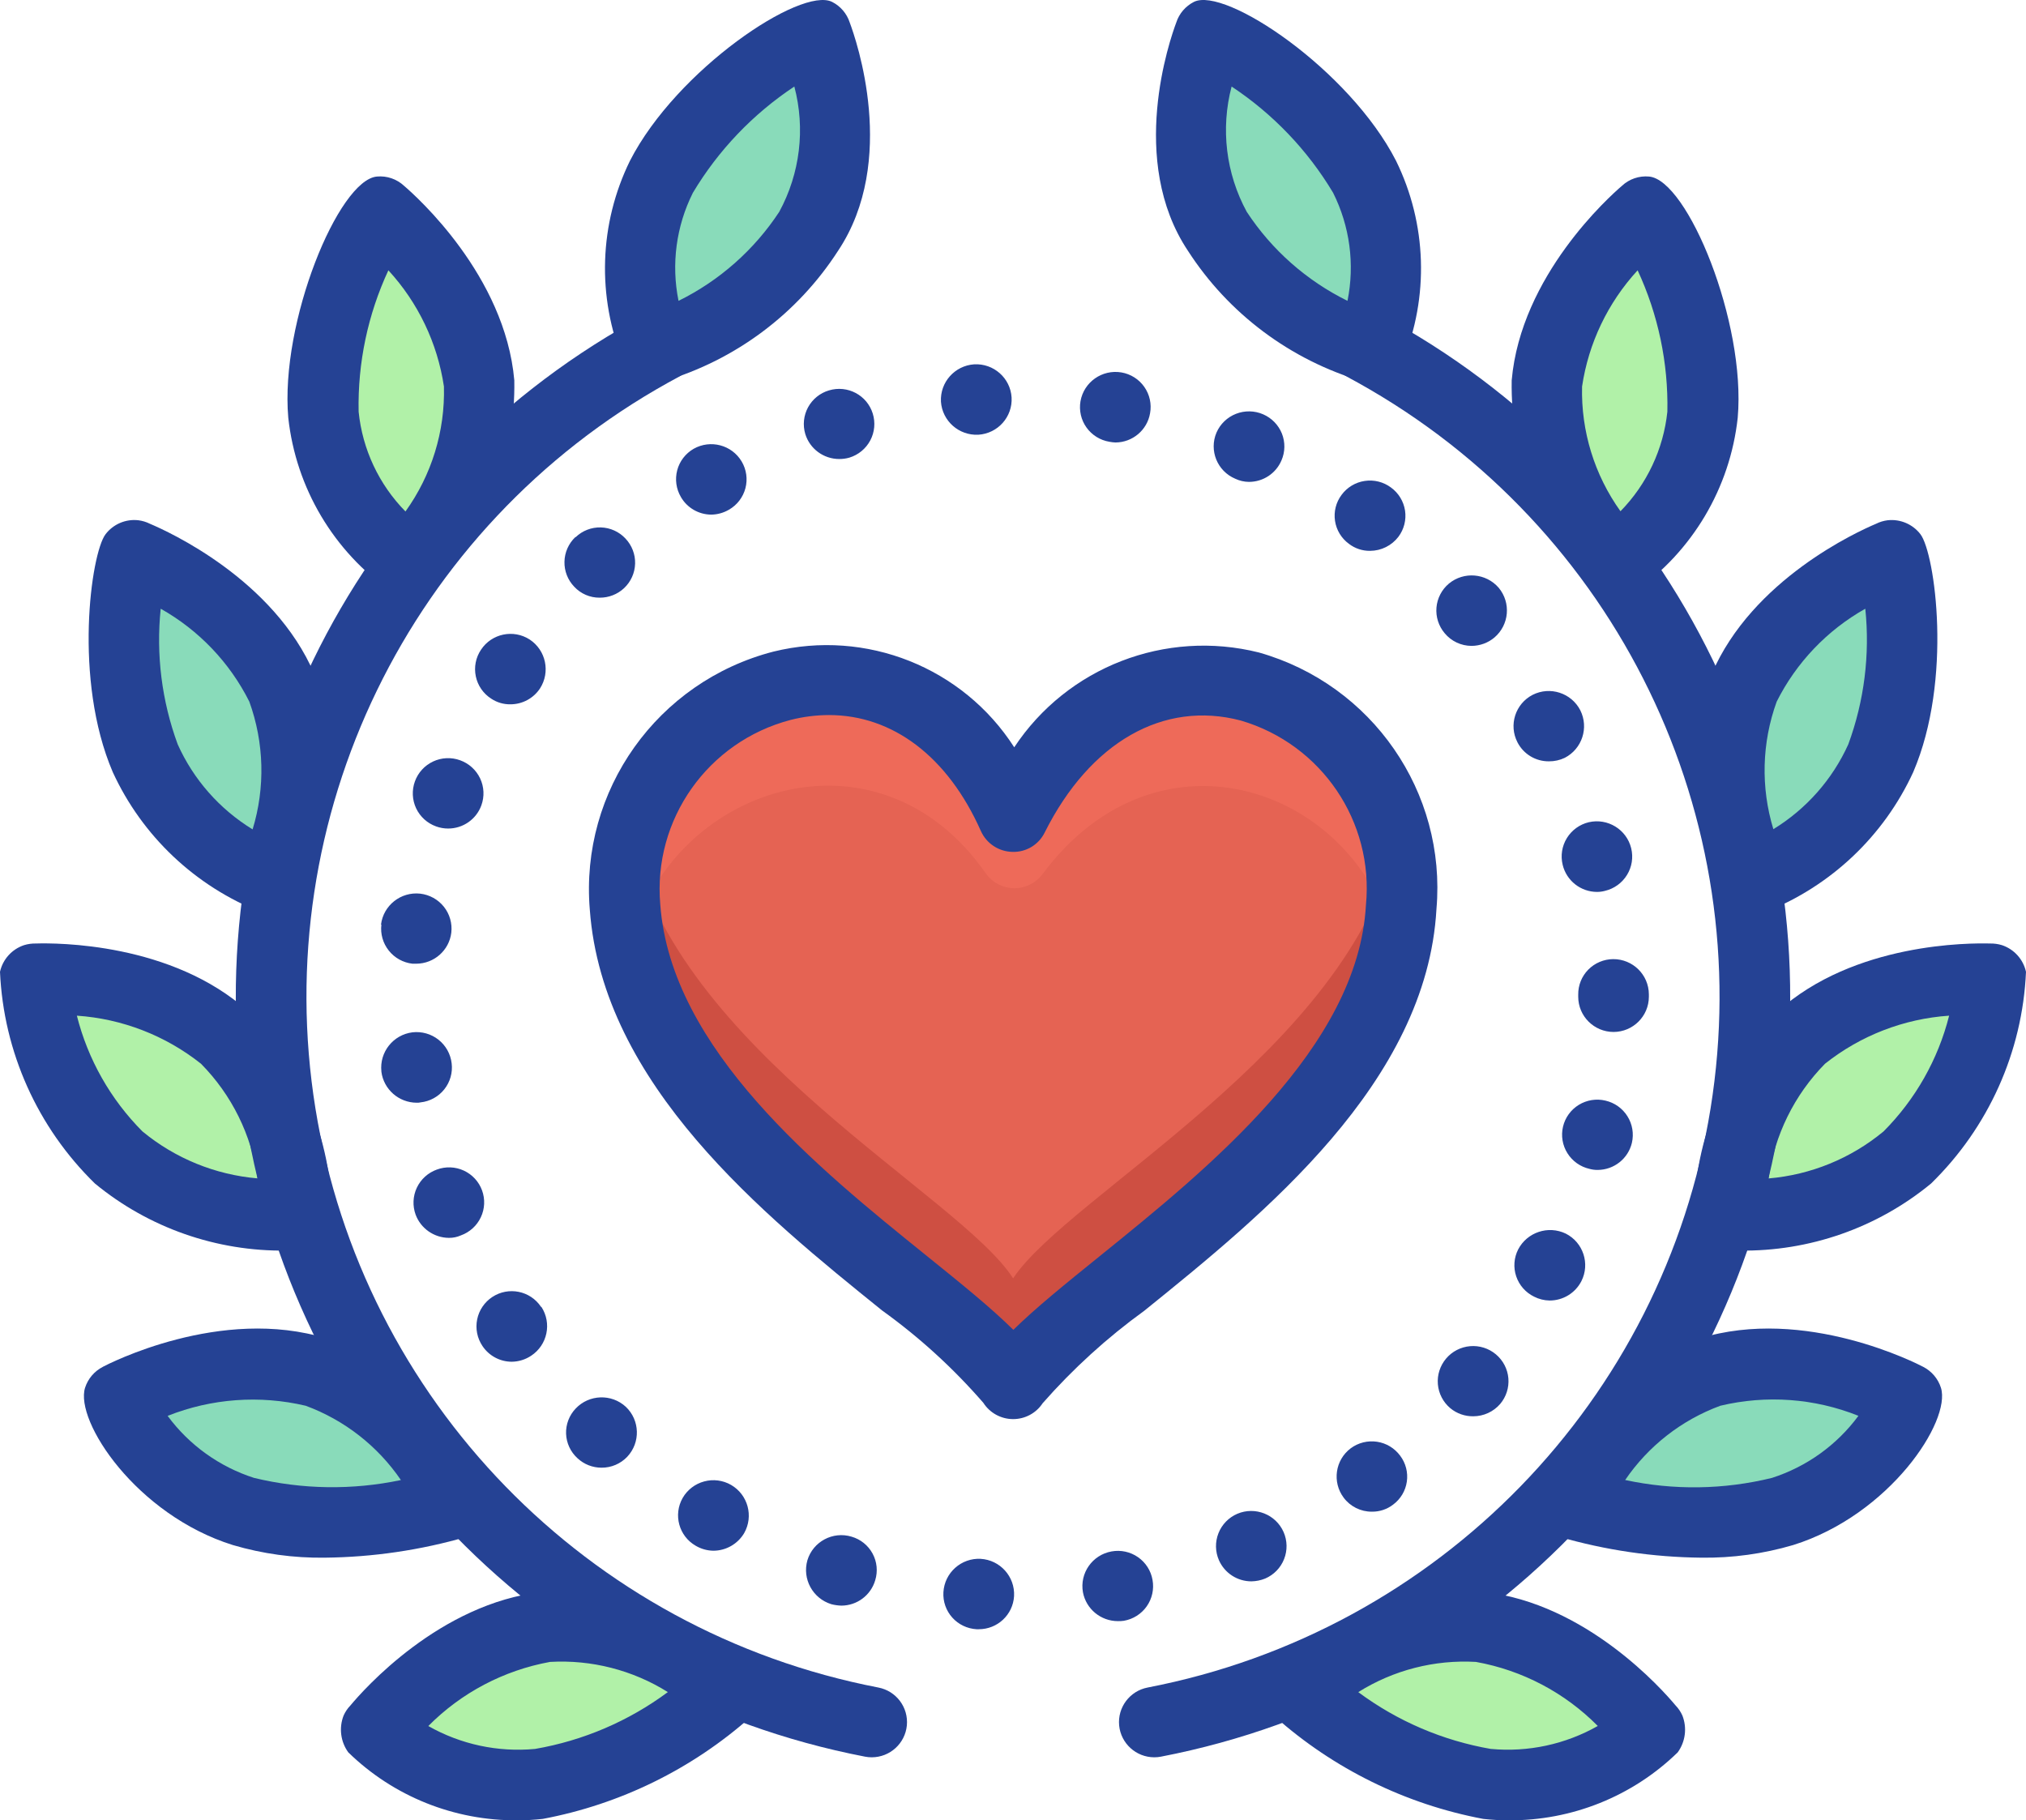
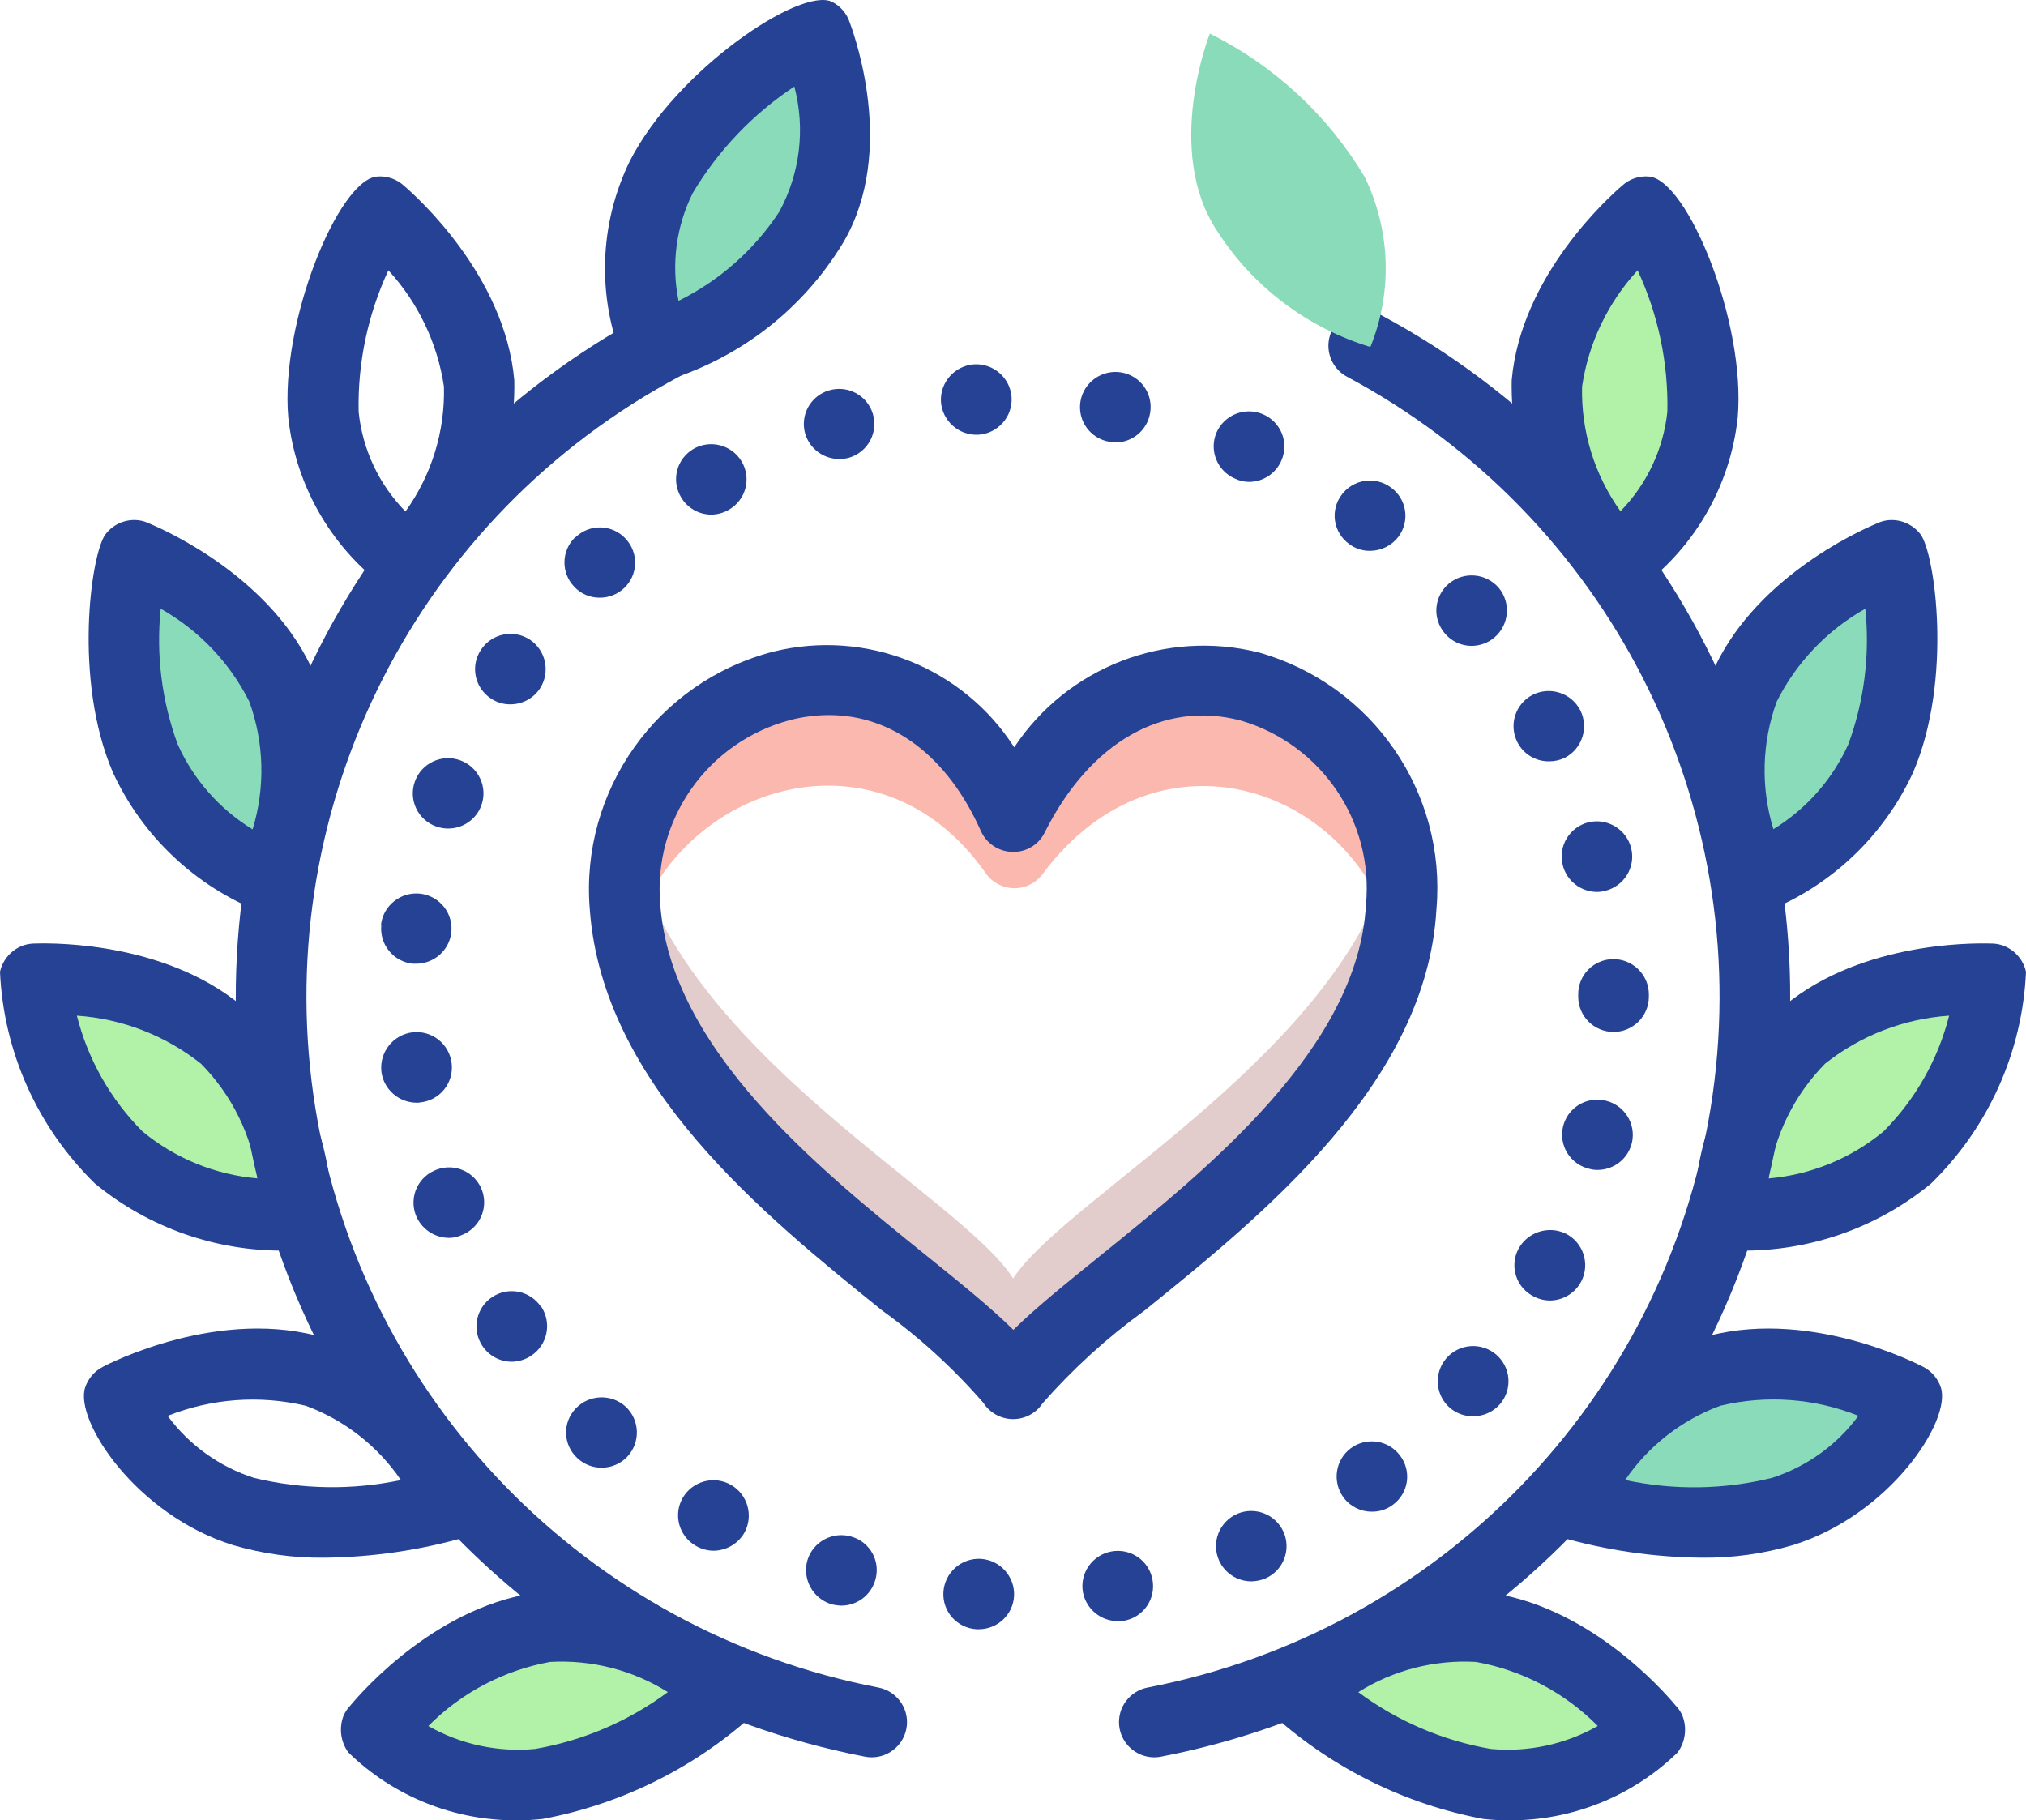
<svg xmlns="http://www.w3.org/2000/svg" width="69px" height="62px" viewBox="0 0 69 62" version="1.1">
  <title>icon/ guarantees_commmunity</title>
  <g id="Page-1" stroke="none" stroke-width="1" fill="none" fill-rule="evenodd">
    <g id="mark_lindsay_assest_board" transform="translate(-601, -1466)">
      <g id="icon/-guarantees_commmunity" transform="translate(601, 1466)">
-         <path d="M34.504,27.816 C30.795,19.48 20.746,23.48 21.287,30.894 C21.861,38.767 32.589,44.139 34.504,47.137 C36.477,44.139 47.291,38.621 47.721,30.894 C48.135,23.472 38.668,19.513 34.504,27.816 Z" id="Path" fill="#E56353" />
        <path d="M34.504,43.541 C32.694,40.707 23.022,35.749 21.481,28.566 C21.295,29.327 21.229,30.113 21.287,30.894 C21.861,38.767 32.589,44.139 34.504,47.137 C36.477,44.139 47.291,38.621 47.721,30.894 C47.763,30.145 47.7,29.393 47.532,28.662 C46.022,35.676 36.359,40.722 34.504,43.541 Z" id="Path" fill="#750000" opacity="0.2" />
        <path d="M21.481,32.162 C22.786,26.833 29.858,24.42 33.573,29.745 C33.791,30.057 34.147,30.246 34.529,30.253 C34.911,30.259 35.273,30.082 35.502,29.777 C39.489,24.405 46.291,26.853 47.532,32.258 C47.63,31.809 47.694,31.353 47.721,30.894 C48.135,23.472 38.668,19.513 34.504,27.816 C30.795,19.48 20.746,23.48 21.287,30.894 C21.322,31.321 21.387,31.745 21.481,32.162 Z" id="Path" fill="#F97261" opacity="0.5" />
        <path d="M34.505,48.335 L34.496,48.335 C34.088,48.332 33.709,48.123 33.49,47.781 C32.467,46.602 31.31,45.546 30.042,44.635 C26.025,41.394 20.523,36.956 20.087,30.981 C19.748,26.925 22.389,23.214 26.344,22.193 C29.495,21.418 32.793,22.729 34.542,25.453 C36.349,22.721 39.692,21.426 42.876,22.224 C46.731,23.317 49.267,26.981 48.922,30.96 C48.593,36.871 43.03,41.366 38.968,44.647 C37.701,45.564 36.542,46.62 35.51,47.794 C35.288,48.132 34.91,48.335 34.505,48.335 Z M28.232,24.355 C27.792,24.356 27.354,24.412 26.928,24.52 C24.108,25.258 22.233,27.913 22.487,30.807 C22.847,35.746 27.881,39.806 31.557,42.771 C32.733,43.72 33.752,44.541 34.512,45.295 C35.271,44.548 36.282,43.731 37.452,42.786 C41.165,39.786 46.25,35.677 46.52,30.827 C46.795,27.985 45.008,25.349 42.259,24.542 C39.632,23.848 37.127,25.269 35.581,28.352 C35.377,28.772 34.944,29.032 34.476,29.015 C34.011,29.004 33.594,28.727 33.405,28.302 C32.274,25.76 30.396,24.355 28.232,24.355 Z" id="Shape" fill="#254294" fill-rule="nonzero" />
        <path d="M18.355,60.761 C16.321,61.016 14.283,60.333 12.816,58.907 C12.816,58.907 15.298,55.779 18.6,55.413 C20.856,55.345 23.057,56.119 24.771,57.582 C22.954,59.192 20.739,60.289 18.355,60.761 Z" id="Path" fill="#B1F1A8" fill-rule="nonzero" />
        <path d="M4.043,39.424 C2.41,37.789 1.403,35.635 1.196,33.337 C1.196,33.337 5.192,33.12 7.653,35.343 C9.198,36.983 10.073,39.138 10.107,41.387 C7.914,41.491 5.757,40.793 4.043,39.424 Z" id="Path" fill="#B1F1A8" fill-rule="nonzero" />
-         <path d="M8.29,51.481 C6.349,50.927 4.783,49.494 4.065,47.614 C4.065,47.614 7.6,45.747 10.77,46.736 C12.863,47.579 14.565,49.17 15.543,51.197 C13.19,51.91 10.692,52.008 8.29,51.481 L8.29,51.481 Z" id="Path" fill="#89DBBA" fill-rule="nonzero" />
        <path d="M29.689,59.854 C29.612,59.854 29.535,59.847 29.46,59.832 C18.556,57.729 10.131,49.064 8.367,38.138 C6.604,27.213 11.876,16.353 21.568,10.948 L21.985,10.72 C22.364,10.517 22.823,10.531 23.189,10.757 C23.555,10.983 23.772,11.387 23.757,11.816 C23.743,12.244 23.5,12.633 23.12,12.834 L22.746,13.038 C13.935,17.95 9.14,27.822 10.743,37.755 C12.345,47.687 20.003,55.565 29.916,57.478 C30.524,57.595 30.943,58.154 30.885,58.769 C30.826,59.383 30.309,59.853 29.689,59.854 L29.689,59.854 Z" id="Path" fill="#254294" fill-rule="nonzero" />
        <path d="M4.946,25.822 C4.132,23.609 4.002,21.204 4.573,18.917 C4.573,18.917 8.294,20.383 9.598,23.427 C10.314,25.56 10.205,27.883 9.293,29.94 C7.369,29.171 5.814,27.698 4.946,25.822 Z" id="Path" fill="#89DBBA" fill-rule="nonzero" />
        <path d="M22.526,6.02 C23.778,3.926 25.607,2.233 27.796,1.144 C27.796,1.144 29.379,5.121 27.541,7.878 C26.329,9.767 24.481,11.164 22.328,11.819 C21.568,9.945 21.64,7.838 22.526,6.02 L22.526,6.02 Z" id="Path" fill="#89DBBA" fill-rule="nonzero" />
-         <path d="M11.016,14.126 C10.969,11.684 11.641,9.281 12.95,7.216 C12.95,7.216 16.029,9.763 16.317,13.06 C16.331,15.309 15.503,17.483 13.994,19.155 C12.327,17.978 11.244,16.148 11.016,14.126 Z" id="Path" fill="#B1F1A8" fill-rule="nonzero" />
        <path d="M50.645,60.761 C52.679,61.016 54.717,60.333 56.184,58.907 C56.184,58.907 53.702,55.779 50.401,55.413 C48.144,55.345 45.943,56.119 44.229,57.582 C46.046,59.192 48.261,60.289 50.645,60.761 Z" id="Path" fill="#B1F1A8" fill-rule="nonzero" />
        <path d="M64.957,39.424 C66.59,37.789 67.597,35.635 67.804,33.337 C67.804,33.337 63.808,33.12 61.347,35.343 C59.802,36.983 58.927,39.138 58.893,41.387 C61.087,41.491 63.243,40.793 64.957,39.424 Z" id="Path" fill="#B1F1A8" fill-rule="nonzero" />
        <path d="M60.71,51.481 C62.651,50.927 64.217,49.494 64.935,47.614 C64.935,47.614 61.4,45.747 58.23,46.736 C56.137,47.579 54.435,49.17 53.457,51.197 C55.81,51.91 58.308,52.008 60.71,51.481 L60.71,51.481 Z" id="Path" fill="#89DBBA" fill-rule="nonzero" />
        <path d="M39.311,59.854 C38.692,59.853 38.174,59.383 38.115,58.769 C38.057,58.154 38.476,57.595 39.084,57.478 C48.997,55.565 56.655,47.688 58.257,37.755 C59.86,27.823 55.066,17.951 46.255,13.039 L45.88,12.834 C45.5,12.633 45.257,12.244 45.243,11.816 C45.229,11.387 45.445,10.983 45.811,10.757 C46.177,10.531 46.636,10.517 47.015,10.72 L47.433,10.949 C57.125,16.354 62.397,27.214 60.632,38.139 C58.868,49.064 50.444,57.729 39.54,59.832 C39.465,59.847 39.388,59.854 39.311,59.854 Z" id="Path" fill="#254294" fill-rule="nonzero" />
        <path d="M64.054,25.822 C64.868,23.609 64.998,21.204 64.427,18.917 C64.427,18.917 60.706,20.383 59.402,23.427 C58.686,25.56 58.795,27.883 59.707,29.94 C61.631,29.171 63.186,27.698 64.054,25.822 Z" id="Path" fill="#89DBBA" fill-rule="nonzero" />
        <path d="M46.474,6.02 C45.222,3.926 43.393,2.233 41.204,1.144 C41.204,1.144 39.621,5.121 41.459,7.878 C42.671,9.767 44.519,11.164 46.672,11.819 C47.432,9.945 47.36,7.838 46.474,6.02 L46.474,6.02 Z" id="Path" fill="#89DBBA" fill-rule="nonzero" />
        <path d="M57.985,14.126 C58.031,11.684 57.359,9.281 56.05,7.216 C56.05,7.216 52.972,9.763 52.683,13.06 C52.669,15.309 53.497,17.483 55.006,19.155 C56.673,17.978 57.756,16.148 57.985,14.126 L57.985,14.126 Z" id="Path" fill="#B1F1A8" fill-rule="nonzero" />
        <path d="M17.631,62 C15.476,62.019 13.401,61.187 11.861,59.685 C11.598,59.321 11.539,58.85 11.702,58.432 C11.759,58.304 11.838,58.187 11.936,58.086 C12.378,57.555 14.977,54.609 18.467,54.223 C21.063,54.113 23.603,54.994 25.568,56.686 C25.824,56.911 25.972,57.235 25.974,57.576 C25.976,57.916 25.832,58.241 25.579,58.47 C23.576,60.251 21.125,61.455 18.487,61.952 L18.487,61.952 C18.203,61.984 17.917,62 17.631,62 Z M14.587,58.789 C15.689,59.415 16.958,59.687 18.222,59.569 C19.861,59.287 21.411,58.623 22.745,57.633 C21.547,56.883 20.145,56.524 18.733,56.605 C17.158,56.892 15.711,57.654 14.587,58.789 L14.587,58.789 Z" id="Shape" fill="#254294" fill-rule="nonzero" />
        <path d="M9.753,42.595 C7.377,42.629 5.067,41.82 3.235,40.313 L3.235,40.313 C1.278,38.404 0.121,35.826 0,33.1 C0.094,32.675 0.405,32.33 0.819,32.192 C0.951,32.152 1.088,32.133 1.225,32.136 C1.908,32.115 5.855,32.099 8.462,34.455 C10.26,36.323 11.278,38.801 11.311,41.389 C11.31,42.017 10.823,42.537 10.195,42.583 C10.164,42.585 10.007,42.595 9.753,42.595 Z M4.851,38.536 C5.964,39.455 7.332,40.014 8.772,40.136 C8.569,38.662 7.893,37.292 6.845,36.231 C5.635,35.27 4.161,34.699 2.618,34.594 C2.994,36.084 3.765,37.445 4.851,38.536 Z" id="Shape" fill="#254294" fill-rule="nonzero" />
        <path d="M11.059,53.055 C10.001,53.069 8.946,52.924 7.931,52.625 L7.931,52.625 C4.646,51.599 2.541,48.402 2.897,47.267 C2.996,46.959 3.214,46.703 3.502,46.556 L3.501,46.555 C3.663,46.469 7.521,44.467 11.13,45.593 C13.549,46.536 15.517,48.36 16.636,50.697 C16.78,51.01 16.783,51.37 16.643,51.685 C16.502,52 16.233,52.239 15.902,52.342 C14.328,52.798 12.699,53.038 11.059,53.055 Z M8.65,50.337 C10.291,50.734 12.001,50.759 13.654,50.411 C12.863,49.252 11.73,48.367 10.411,47.88 C8.845,47.511 7.203,47.631 5.709,48.225 C6.443,49.219 7.471,49.958 8.65,50.337 L8.65,50.337 Z" id="Shape" fill="#254294" fill-rule="nonzero" />
        <path d="M9.292,31.139 C9.155,31.139 9.02,31.115 8.891,31.07 C6.65,30.188 4.84,28.476 3.838,26.293 L3.838,26.292 C2.493,23.149 3.097,18.855 3.594,18.197 C3.856,17.853 4.281,17.671 4.711,17.72 C4.848,17.737 4.981,17.777 5.104,17.839 C5.732,18.103 9.323,19.732 10.705,22.957 C11.555,25.402 11.441,28.078 10.385,30.443 C10.188,30.867 9.762,31.139 9.292,31.139 L9.292,31.139 Z M6.052,25.352 C6.59,26.552 7.479,27.561 8.603,28.249 C9.038,26.825 8.998,25.298 8.491,23.897 C7.824,22.566 6.773,21.465 5.473,20.733 C5.311,22.297 5.509,23.877 6.052,25.352 L6.052,25.352 Z" id="Shape" fill="#254294" fill-rule="nonzero" />
        <path d="M22.328,13.018 C21.858,13.018 21.43,12.745 21.234,12.319 C20.323,10.111 20.403,7.62 21.455,5.476 L21.455,5.476 C23.046,2.37 27.279,-0.468 28.34,0.065 C28.625,0.21 28.841,0.462 28.939,0.766 C29.158,1.349 30.591,5.469 28.543,8.541 C27.161,10.685 25.051,12.263 22.598,12.988 C22.51,13.008 22.419,13.018 22.328,13.018 Z M27.053,2.947 C25.645,3.881 24.464,5.117 23.598,6.566 L23.598,6.566 C23.028,7.704 22.856,9 23.109,10.247 C24.503,9.559 25.687,8.512 26.539,7.215 C27.249,5.909 27.433,4.383 27.053,2.947 L27.053,2.947 Z" id="Shape" fill="#254294" fill-rule="nonzero" />
        <path d="M13.993,20.354 C13.761,20.355 13.534,20.288 13.34,20.162 C11.362,18.783 10.079,16.62 9.818,14.229 C9.533,10.976 11.528,6.127 12.838,6.013 C13.177,5.982 13.514,6.098 13.762,6.33 C14.181,6.689 17.203,9.388 17.516,12.955 C17.56,15.543 16.616,18.052 14.874,19.972 C14.647,20.216 14.327,20.354 13.993,20.354 Z M13.227,9.207 C12.527,10.714 12.18,12.361 12.214,14.022 C12.343,15.303 12.905,16.501 13.809,17.421 C14.7,16.182 15.16,14.687 15.119,13.163 C14.898,11.686 14.24,10.308 13.227,9.207 L13.227,9.207 Z" id="Shape" fill="#254294" fill-rule="nonzero" />
        <path d="M51.369,62 C51.083,62 50.797,61.984 50.513,61.952 L50.513,61.952 C47.875,61.455 45.424,60.251 43.421,58.47 C43.168,58.241 43.024,57.916 43.026,57.576 C43.028,57.235 43.176,56.911 43.432,56.686 C45.398,54.995 47.938,54.114 50.533,54.223 C54.023,54.609 56.622,57.555 57.064,58.086 C57.162,58.187 57.241,58.304 57.298,58.432 C57.461,58.85 57.402,59.321 57.139,59.685 C55.599,61.186 53.524,62.018 51.369,62 L51.369,62 Z M50.778,59.569 C52.043,59.686 53.312,59.413 54.416,58.787 C53.292,57.651 51.843,56.888 50.267,56.605 C48.856,56.524 47.455,56.884 46.259,57.634 C47.592,58.624 49.14,59.287 50.778,59.57 L50.778,59.569 Z" id="Shape" fill="#254294" fill-rule="nonzero" />
        <path d="M59.247,42.595 C58.993,42.595 58.836,42.585 58.805,42.583 C58.177,42.537 57.69,42.017 57.689,41.389 C57.722,38.801 58.74,36.323 60.538,34.455 C63.148,32.098 67.098,32.118 67.775,32.136 C67.912,32.133 68.049,32.152 68.181,32.192 C68.595,32.33 68.906,32.675 69,33.1 C68.879,35.826 67.722,38.404 65.765,40.313 L65.765,40.313 C63.933,41.821 61.623,42.629 59.247,42.595 Z M66.382,34.594 C64.839,34.699 63.365,35.27 62.155,36.231 C61.109,37.294 60.435,38.664 60.232,40.138 C61.671,40.016 63.038,39.457 64.149,38.536 C65.235,37.445 66.006,36.084 66.382,34.594 Z" id="Shape" fill="#254294" fill-rule="nonzero" />
        <path d="M57.941,53.055 C56.301,53.038 54.672,52.798 53.098,52.342 C52.767,52.239 52.498,52 52.357,51.685 C52.217,51.37 52.22,51.01 52.364,50.697 C53.483,48.36 55.451,46.536 57.87,45.593 C61.476,44.467 65.337,46.469 65.499,46.555 L65.499,46.555 C65.787,46.703 66.005,46.959 66.103,47.267 C66.459,48.402 64.354,51.599 61.069,52.625 L61.069,52.625 C60.054,52.924 58.999,53.069 57.941,53.055 Z M55.349,50.409 C57,50.765 58.71,50.74 60.35,50.337 C61.53,49.957 62.559,49.218 63.293,48.223 C61.799,47.625 60.155,47.506 58.589,47.88 C57.271,48.366 56.138,49.25 55.349,50.409 L55.349,50.409 Z" id="Shape" fill="#254294" fill-rule="nonzero" />
        <path d="M59.708,31.139 C59.238,31.139 58.812,30.867 58.615,30.443 C57.559,28.078 57.445,25.403 58.295,22.957 C59.677,19.732 63.268,18.103 63.896,17.839 C64.019,17.777 64.152,17.737 64.289,17.72 C64.719,17.673 65.143,17.854 65.406,18.197 C65.903,18.855 66.507,23.149 65.162,26.292 L65.162,26.293 C64.16,28.476 62.35,30.188 60.109,31.07 C59.98,31.116 59.845,31.139 59.708,31.139 Z M63.527,20.733 C62.227,21.465 61.176,22.567 60.509,23.898 C60.002,25.296 59.962,26.82 60.396,28.242 C61.518,27.555 62.407,26.548 62.948,25.352 L62.948,25.352 C63.491,23.877 63.689,22.297 63.527,20.733 L63.527,20.733 Z" id="Shape" fill="#254294" fill-rule="nonzero" />
-         <path d="M46.672,13.018 C46.581,13.018 46.49,13.008 46.402,12.988 C43.949,12.263 41.839,10.685 40.457,8.541 C38.409,5.469 39.842,1.349 40.061,0.766 C40.159,0.462 40.375,0.21 40.66,0.065 C41.719,-0.469 45.954,2.37 47.545,5.476 C48.597,7.62 48.677,10.111 47.766,12.319 C47.57,12.745 47.143,13.018 46.672,13.018 Z M41.945,2.947 C41.567,4.383 41.751,5.909 42.461,7.215 C43.312,8.512 44.497,9.559 45.892,10.247 C46.144,8.999 45.972,7.704 45.402,6.566 L45.402,6.566 C44.536,5.117 43.355,3.881 41.945,2.947 Z" id="Shape" fill="#254294" fill-rule="nonzero" />
        <path d="M55.007,20.354 C54.673,20.354 54.353,20.216 54.126,19.972 C52.384,18.052 51.44,15.544 51.484,12.956 C51.797,9.387 54.821,6.687 55.238,6.33 C55.486,6.097 55.823,5.982 56.162,6.013 C57.472,6.127 59.467,10.976 59.182,14.229 C58.921,16.62 57.638,18.783 55.66,20.162 C55.466,20.288 55.239,20.355 55.007,20.354 L55.007,20.354 Z M55.773,9.207 C54.76,10.308 54.101,11.686 53.881,13.164 C53.843,14.684 54.302,16.175 55.189,17.413 C56.089,16.493 56.651,15.299 56.786,14.022 C56.82,12.361 56.473,10.714 55.773,9.207 L55.773,9.207 Z" id="Shape" fill="#254294" fill-rule="nonzero" />
        <path d="M33.261,55.492 L33.261,55.492 C32.943,55.474 32.645,55.332 32.433,55.096 C32.221,54.86 32.112,54.549 32.13,54.233 L32.13,54.233 C32.167,53.568 32.737,53.058 33.405,53.094 L33.393,53.094 C34.061,53.131 34.572,53.7 34.536,54.365 L34.536,54.365 C34.499,54.999 33.971,55.493 33.333,55.492 L33.261,55.492 L33.261,55.492 Z M36.882,54.233 C36.766,53.581 37.203,52.959 37.857,52.842 L37.857,52.842 C38.171,52.785 38.496,52.855 38.758,53.038 C39.02,53.22 39.198,53.499 39.252,53.813 L39.252,53.813 C39.309,54.127 39.238,54.45 39.055,54.711 C38.872,54.972 38.592,55.149 38.277,55.204 L38.277,55.204 C38.21,55.214 38.141,55.218 38.073,55.216 L38.073,55.216 C37.49,55.216 36.99,54.804 36.882,54.233 L36.882,54.233 Z M28.315,54.64 C27.679,54.445 27.316,53.78 27.498,53.142 L27.498,53.142 C27.69,52.507 28.364,52.147 29.001,52.339 L29.001,52.339 C29.308,52.427 29.566,52.634 29.717,52.914 C29.869,53.193 29.901,53.522 29.807,53.825 L29.807,53.825 C29.657,54.336 29.187,54.688 28.652,54.688 L28.652,54.688 C28.539,54.684 28.426,54.668 28.315,54.64 L28.315,54.64 Z M41.514,53.142 C41.386,52.85 41.38,52.519 41.497,52.222 C41.614,51.925 41.845,51.687 42.139,51.56 L42.139,51.56 C42.747,51.302 43.451,51.58 43.716,52.183 L43.716,52.183 C43.844,52.476 43.85,52.807 43.732,53.104 C43.615,53.401 43.384,53.639 43.09,53.765 L43.09,53.765 C42.941,53.826 42.782,53.858 42.621,53.861 L42.621,53.861 C42.141,53.862 41.707,53.579 41.514,53.142 L41.514,53.142 Z M23.696,52.65 C23.122,52.322 22.923,51.593 23.25,51.02 L23.25,51.02 C23.409,50.743 23.673,50.541 23.982,50.458 C24.291,50.374 24.621,50.417 24.899,50.577 L24.899,50.577 C25.473,50.91 25.672,51.642 25.344,52.219 L25.344,52.219 C25.125,52.588 24.728,52.816 24.297,52.818 L24.297,52.818 C24.085,52.815 23.878,52.757 23.696,52.65 L23.696,52.65 Z M45.76,51.009 C45.365,50.478 45.472,49.729 46.001,49.33 L46.001,49.33 C46.258,49.139 46.58,49.059 46.896,49.106 C47.213,49.153 47.497,49.325 47.686,49.582 L47.686,49.582 C47.877,49.835 47.958,50.152 47.913,50.465 C47.868,50.778 47.7,51.059 47.445,51.248 L47.445,51.248 C47.239,51.407 46.985,51.491 46.724,51.488 L46.724,51.488 C46.344,51.491 45.986,51.313 45.76,51.009 L45.76,51.009 Z M19.666,49.666 C19.43,49.451 19.291,49.151 19.279,48.833 C19.268,48.515 19.386,48.206 19.606,47.975 L19.606,47.975 C20.062,47.492 20.825,47.465 21.314,47.916 L21.314,47.916 C21.796,48.374 21.818,49.133 21.362,49.618 L21.362,49.618 C21.134,49.858 20.815,49.993 20.483,49.99 L20.483,49.99 C20.179,49.989 19.887,49.874 19.666,49.666 L19.666,49.666 Z M49.394,47.964 C49.15,47.759 48.997,47.466 48.97,47.148 C48.943,46.831 49.044,46.517 49.25,46.273 L49.25,46.273 C49.455,46.03 49.75,45.878 50.068,45.851 C50.386,45.824 50.702,45.924 50.946,46.129 L50.946,46.129 C51.191,46.334 51.344,46.628 51.371,46.945 C51.398,47.262 51.297,47.577 51.091,47.82 L51.091,47.82 C50.861,48.085 50.528,48.238 50.177,48.239 L50.177,48.239 C49.891,48.243 49.614,48.146 49.394,47.964 L49.394,47.964 Z M16.429,45.842 L16.429,45.842 C16.252,45.577 16.187,45.252 16.251,44.939 C16.314,44.627 16.499,44.352 16.766,44.176 L16.766,44.176 C17.318,43.812 18.061,43.962 18.426,44.512 L18.438,44.512 C18.8,45.068 18.645,45.812 18.089,46.177 L18.089,46.177 C17.893,46.308 17.663,46.378 17.428,46.381 L17.428,46.381 C17.025,46.38 16.65,46.177 16.429,45.842 L16.429,45.842 Z M52.246,44.164 C51.959,44.024 51.74,43.775 51.638,43.473 C51.536,43.171 51.56,42.841 51.704,42.557 L51.704,42.557 C52.009,41.969 52.73,41.729 53.328,42.018 L53.328,42.018 C53.921,42.32 54.158,43.043 53.858,43.636 L53.858,43.636 C53.65,44.042 53.232,44.297 52.775,44.296 L52.775,44.296 C52.59,44.293 52.409,44.248 52.246,44.164 L52.246,44.164 Z M14.155,41.371 L14.155,41.371 C14.046,41.072 14.061,40.742 14.196,40.454 C14.332,40.166 14.576,39.944 14.877,39.836 L14.877,39.836 C15.175,39.725 15.506,39.737 15.795,39.87 C16.084,40.003 16.308,40.246 16.417,40.544 L16.417,40.544 C16.526,40.842 16.512,41.172 16.376,41.46 C16.241,41.748 15.996,41.97 15.696,42.078 L15.696,42.078 C15.567,42.135 15.428,42.164 15.287,42.162 L15.287,42.162 C14.781,42.157 14.331,41.843 14.155,41.371 L14.155,41.371 Z M54.134,39.812 C53.822,39.741 53.552,39.55 53.383,39.28 C53.213,39.01 53.159,38.684 53.232,38.374 L53.232,38.374 C53.305,38.065 53.498,37.799 53.769,37.632 C54.04,37.466 54.366,37.413 54.676,37.487 L54.676,37.487 C54.987,37.558 55.257,37.75 55.426,38.02 C55.595,38.289 55.65,38.615 55.578,38.925 L55.578,38.925 C55.45,39.465 54.967,39.846 54.411,39.848 L54.411,39.848 C54.318,39.849 54.224,39.837 54.134,39.812 L54.134,39.812 Z M12.989,36.504 L12.989,36.492 L12.989,36.492 C12.92,35.835 13.39,35.244 14.047,35.161 L14.047,35.161 C14.365,35.125 14.684,35.215 14.934,35.413 C15.184,35.611 15.345,35.9 15.382,36.216 L15.382,36.216 C15.421,36.533 15.331,36.852 15.132,37.102 C14.933,37.353 14.642,37.513 14.323,37.547 L14.323,37.547 C14.28,37.557 14.236,37.561 14.192,37.559 L14.192,37.559 C13.582,37.556 13.068,37.106 12.989,36.504 Z M53.75,33.951 L53.75,33.951 L53.75,33.879 L53.75,33.879 C53.745,33.56 53.869,33.253 54.092,33.026 C54.316,32.799 54.622,32.67 54.941,32.668 L54.941,32.668 C55.609,32.665 56.152,33.201 56.156,33.866 L56.156,33.866 L56.156,33.914 L56.156,33.914 L56.156,33.951 L56.156,33.951 C56.154,34.612 55.616,35.147 54.953,35.149 L54.953,35.149 C54.289,35.147 53.752,34.612 53.75,33.951 Z M14.047,32.824 C13.73,32.788 13.439,32.627 13.241,32.377 C13.042,32.128 12.951,31.809 12.989,31.493 L12.976,31.493 C13.056,30.836 13.652,30.366 14.312,30.438 L14.312,30.438 C14.629,30.475 14.919,30.635 15.118,30.885 C15.316,31.134 15.407,31.452 15.37,31.769 L15.37,31.769 C15.296,32.369 14.786,32.821 14.179,32.824 L14.047,32.824 L14.047,32.824 Z M53.22,29.455 L53.22,29.455 C53.144,29.145 53.196,28.818 53.363,28.546 C53.53,28.274 53.799,28.079 54.11,28.005 L54.11,28.005 C54.754,27.857 55.398,28.252 55.554,28.892 L55.554,28.892 C55.63,29.202 55.579,29.529 55.411,29.801 C55.244,30.073 54.975,30.268 54.664,30.342 L54.664,30.342 C54.574,30.367 54.481,30.379 54.388,30.379 L54.388,30.379 C53.831,30.376 53.349,29.995 53.22,29.455 L53.22,29.455 Z M14.853,28.148 C14.553,28.041 14.308,27.819 14.172,27.531 C14.037,27.243 14.022,26.913 14.131,26.614 L14.131,26.614 C14.239,26.315 14.462,26.071 14.751,25.936 C15.04,25.801 15.371,25.786 15.671,25.895 L15.671,25.895 C15.971,26.003 16.216,26.225 16.352,26.513 C16.488,26.801 16.503,27.131 16.394,27.43 L16.394,27.43 C16.222,27.905 15.769,28.221 15.262,28.22 L15.262,28.22 C15.123,28.22 14.984,28.196 14.853,28.148 Z M51.681,25.284 C51.376,24.695 51.607,23.971 52.198,23.666 L52.198,23.666 C52.792,23.366 53.518,23.602 53.821,24.193 L53.821,24.193 C54.117,24.786 53.882,25.506 53.293,25.811 L53.293,25.811 C53.124,25.892 52.938,25.933 52.751,25.931 L52.751,25.931 C52.3,25.935 51.886,25.684 51.681,25.284 Z M16.73,23.797 C16.459,23.624 16.27,23.35 16.205,23.037 C16.139,22.724 16.202,22.397 16.381,22.131 L16.381,22.131 C16.744,21.579 17.486,21.424 18.041,21.783 L18.041,21.783 C18.595,22.15 18.75,22.892 18.39,23.45 L18.39,23.45 C18.166,23.788 17.786,23.991 17.379,23.989 L17.379,23.989 C17.148,23.992 16.922,23.925 16.73,23.797 L16.73,23.797 Z M49.202,21.568 L49.202,21.568 C48.996,21.325 48.895,21.01 48.922,20.693 C48.949,20.376 49.102,20.082 49.346,19.877 L49.346,19.877 C49.856,19.456 50.611,19.52 51.043,20.021 L51.043,20.021 C51.465,20.53 51.401,21.282 50.898,21.712 L50.898,21.712 C50.68,21.897 50.402,21.998 50.116,21.999 L50.116,21.999 C49.762,21.998 49.427,21.84 49.202,21.568 L49.202,21.568 Z M19.558,19.985 C19.337,19.756 19.217,19.45 19.224,19.133 C19.23,18.816 19.363,18.515 19.593,18.295 L19.606,18.295 C19.836,18.074 20.145,17.955 20.464,17.964 C20.783,17.973 21.085,18.11 21.302,18.343 L21.302,18.343 C21.521,18.574 21.639,18.881 21.63,19.198 C21.621,19.515 21.486,19.815 21.254,20.033 L21.254,20.033 C21.029,20.243 20.732,20.359 20.424,20.357 L20.424,20.357 C20.095,20.36 19.781,20.225 19.558,19.985 Z M45.941,18.523 C45.685,18.336 45.514,18.055 45.467,17.742 C45.42,17.429 45.499,17.111 45.689,16.857 L45.689,16.857 C45.878,16.599 46.162,16.428 46.478,16.381 C46.795,16.333 47.117,16.414 47.373,16.605 L47.373,16.605 C47.632,16.793 47.804,17.076 47.852,17.391 C47.899,17.707 47.818,18.028 47.626,18.283 L47.626,18.283 C47.397,18.583 47.041,18.76 46.663,18.762 L46.663,18.762 C46.402,18.766 46.148,18.682 45.941,18.523 Z M23.19,16.929 C23.028,16.654 22.983,16.326 23.064,16.017 C23.145,15.709 23.347,15.446 23.624,15.286 L23.624,15.286 C24.196,14.962 24.924,15.154 25.259,15.718 L25.259,15.718 C25.422,15.993 25.468,16.321 25.387,16.629 C25.306,16.937 25.104,17.201 24.827,17.36 L24.827,17.36 C24.644,17.467 24.437,17.525 24.226,17.528 L24.226,17.528 C23.798,17.527 23.403,17.299 23.19,16.929 Z M42.068,16.305 C41.457,16.047 41.171,15.344 41.43,14.735 L41.43,14.735 C41.557,14.442 41.796,14.212 42.094,14.095 C42.392,13.978 42.725,13.984 43.018,14.111 L43.018,14.111 C43.31,14.237 43.54,14.473 43.658,14.767 C43.775,15.062 43.77,15.391 43.643,15.682 L43.643,15.682 C43.455,16.125 43.019,16.413 42.536,16.413 L42.536,16.413 C42.374,16.412 42.214,16.375 42.068,16.305 L42.068,16.305 Z M27.426,14.783 C27.335,14.479 27.369,14.152 27.52,13.873 C27.671,13.595 27.927,13.387 28.232,13.297 L28.232,13.297 C28.863,13.106 29.53,13.459 29.724,14.087 L29.724,14.087 C29.818,14.391 29.788,14.72 29.639,15.001 C29.49,15.282 29.235,15.492 28.93,15.586 L28.93,15.586 C28.816,15.619 28.699,15.635 28.581,15.634 L28.581,15.634 C28.05,15.634 27.581,15.288 27.426,14.783 L27.426,14.783 Z M37.784,15.047 C37.469,14.995 37.188,14.82 37.003,14.561 C36.818,14.303 36.745,13.981 36.798,13.668 L36.798,13.668 C36.912,13.013 37.536,12.574 38.193,12.685 L38.193,12.685 C38.508,12.739 38.789,12.916 38.972,13.178 C39.155,13.439 39.226,13.762 39.168,14.076 L39.168,14.076 C39.07,14.649 38.572,15.069 37.988,15.071 L37.988,15.071 C37.92,15.068 37.851,15.06 37.784,15.047 L37.784,15.047 Z M33.32,14.807 C32.658,14.84 32.091,14.339 32.046,13.68 L32.046,13.68 C32.012,13.02 32.515,12.455 33.176,12.409 L33.176,12.409 C33.84,12.372 34.41,12.875 34.452,13.536 L34.452,13.536 C34.49,14.198 33.984,14.765 33.32,14.807 L33.32,14.807 Z" id="Shape" fill="#254294" fill-rule="nonzero" />
      </g>
    </g>
  </g>
</svg>